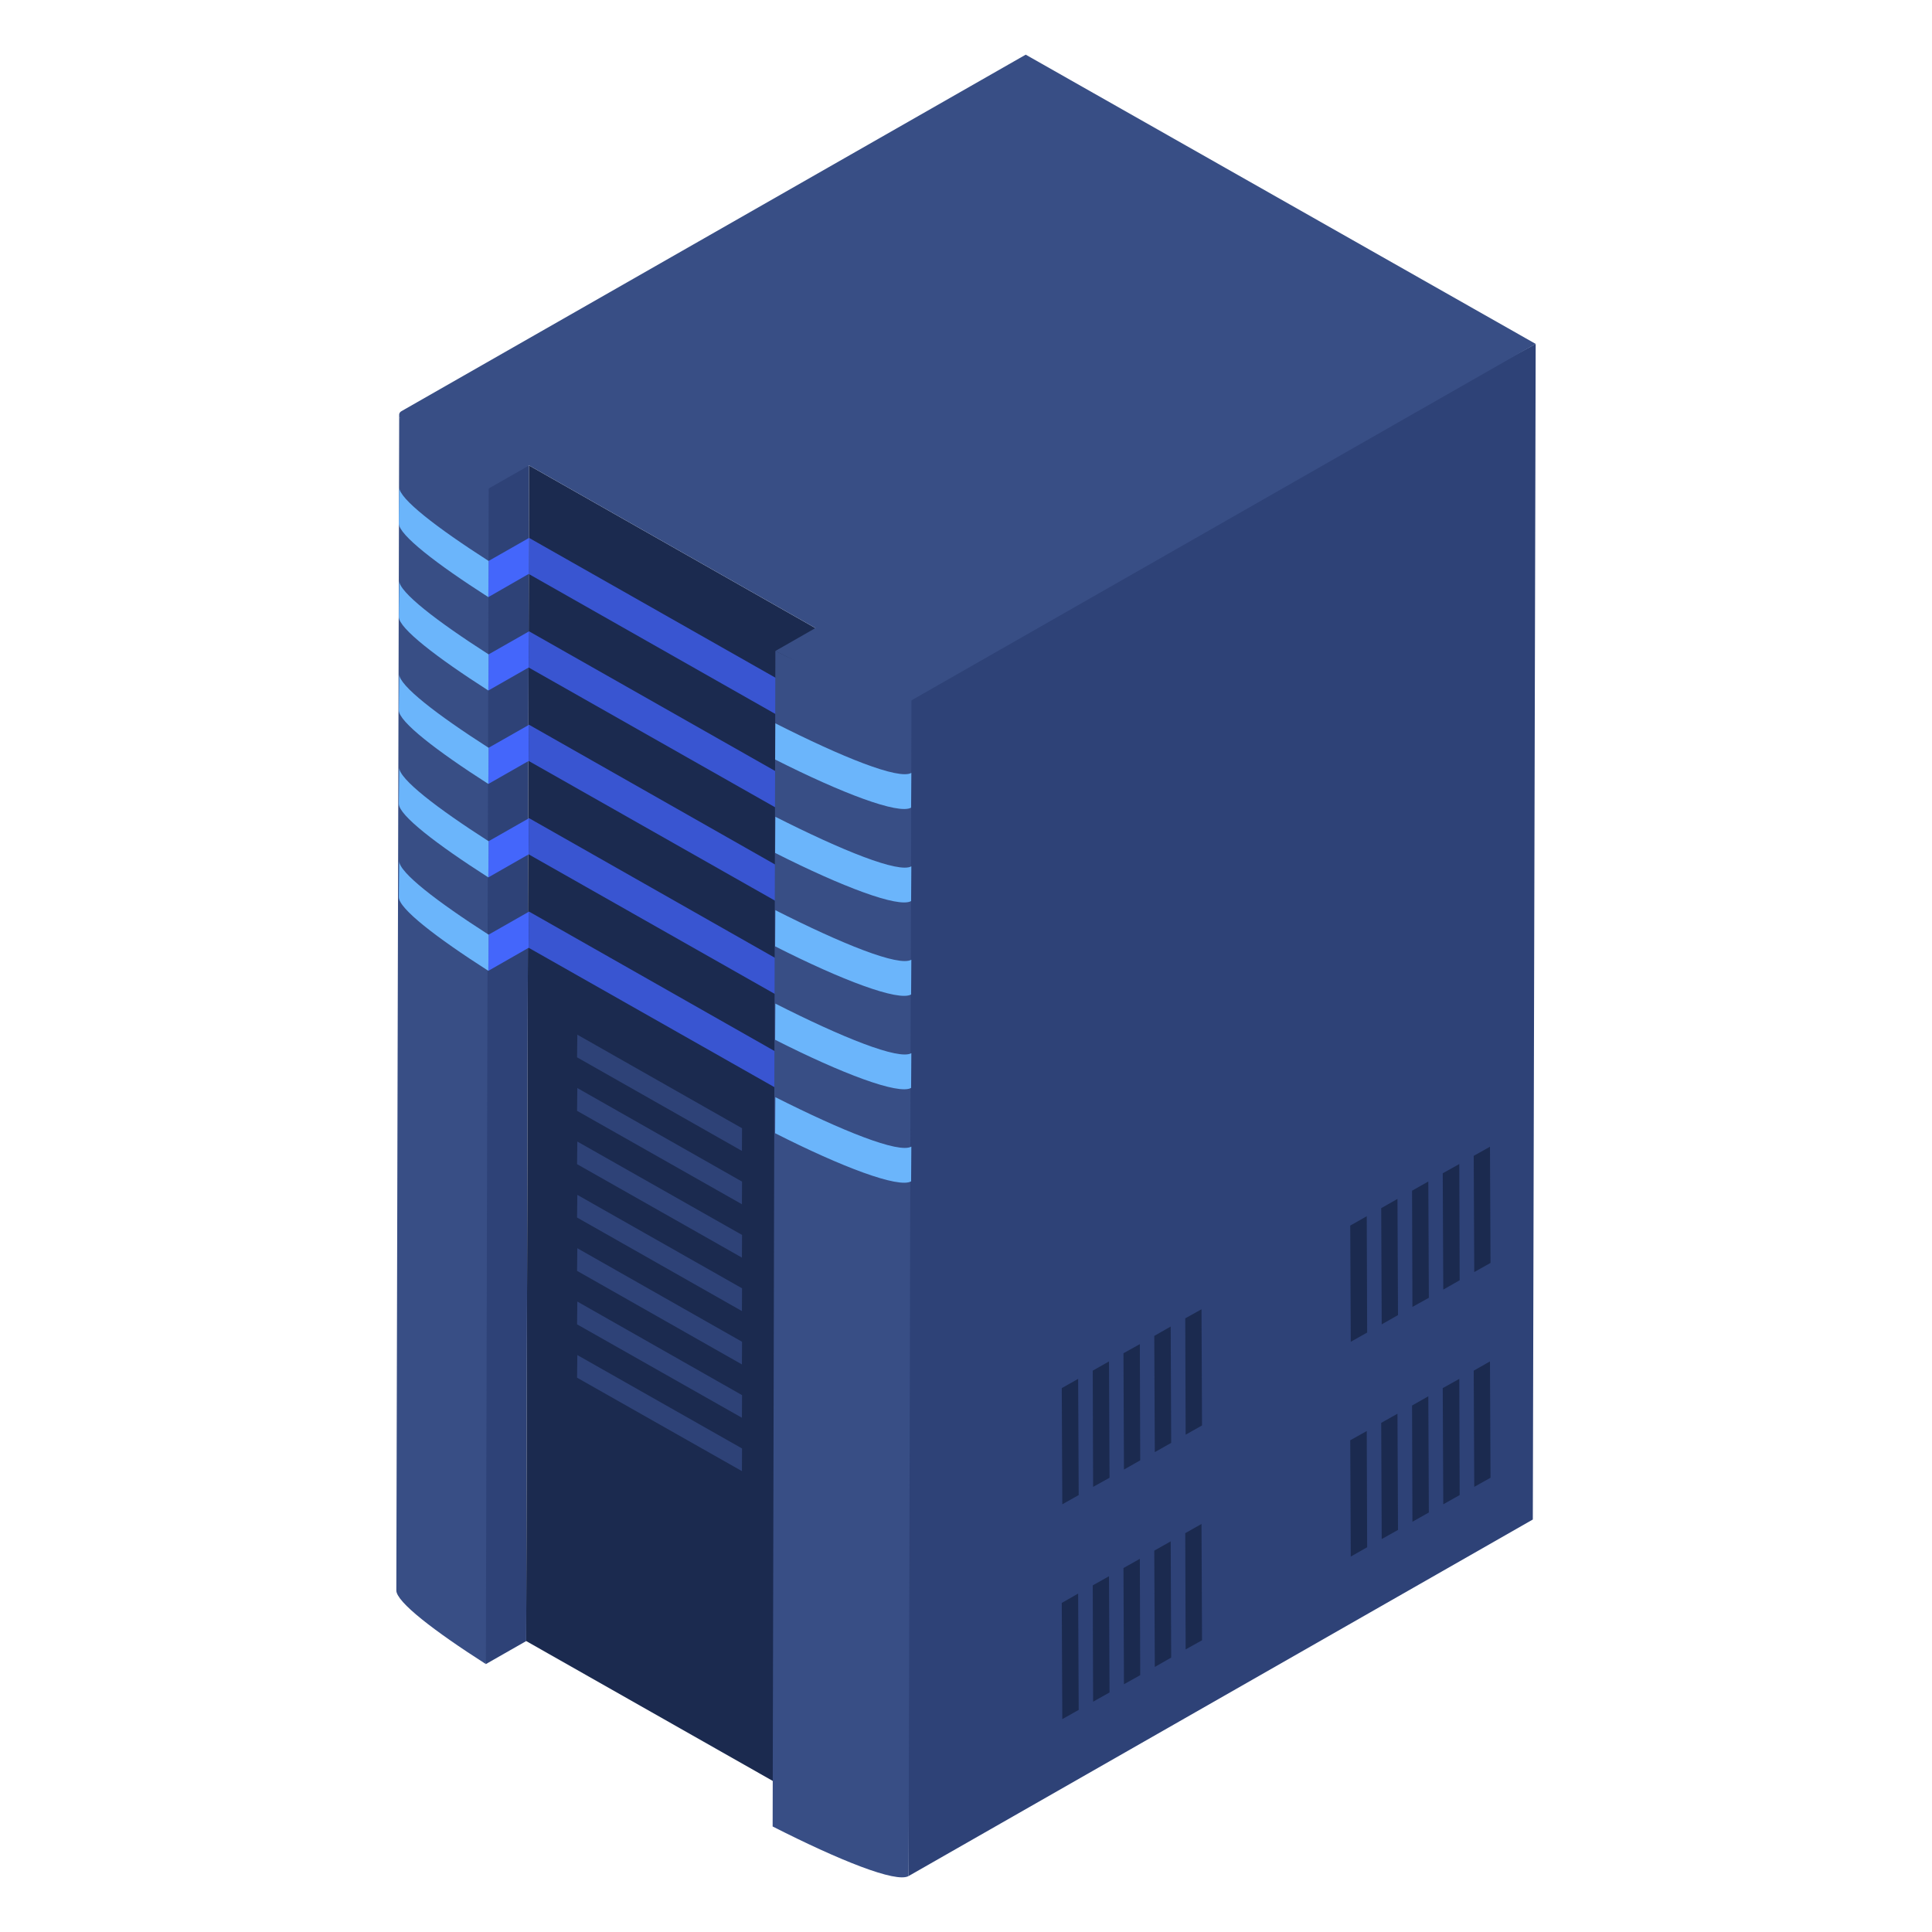
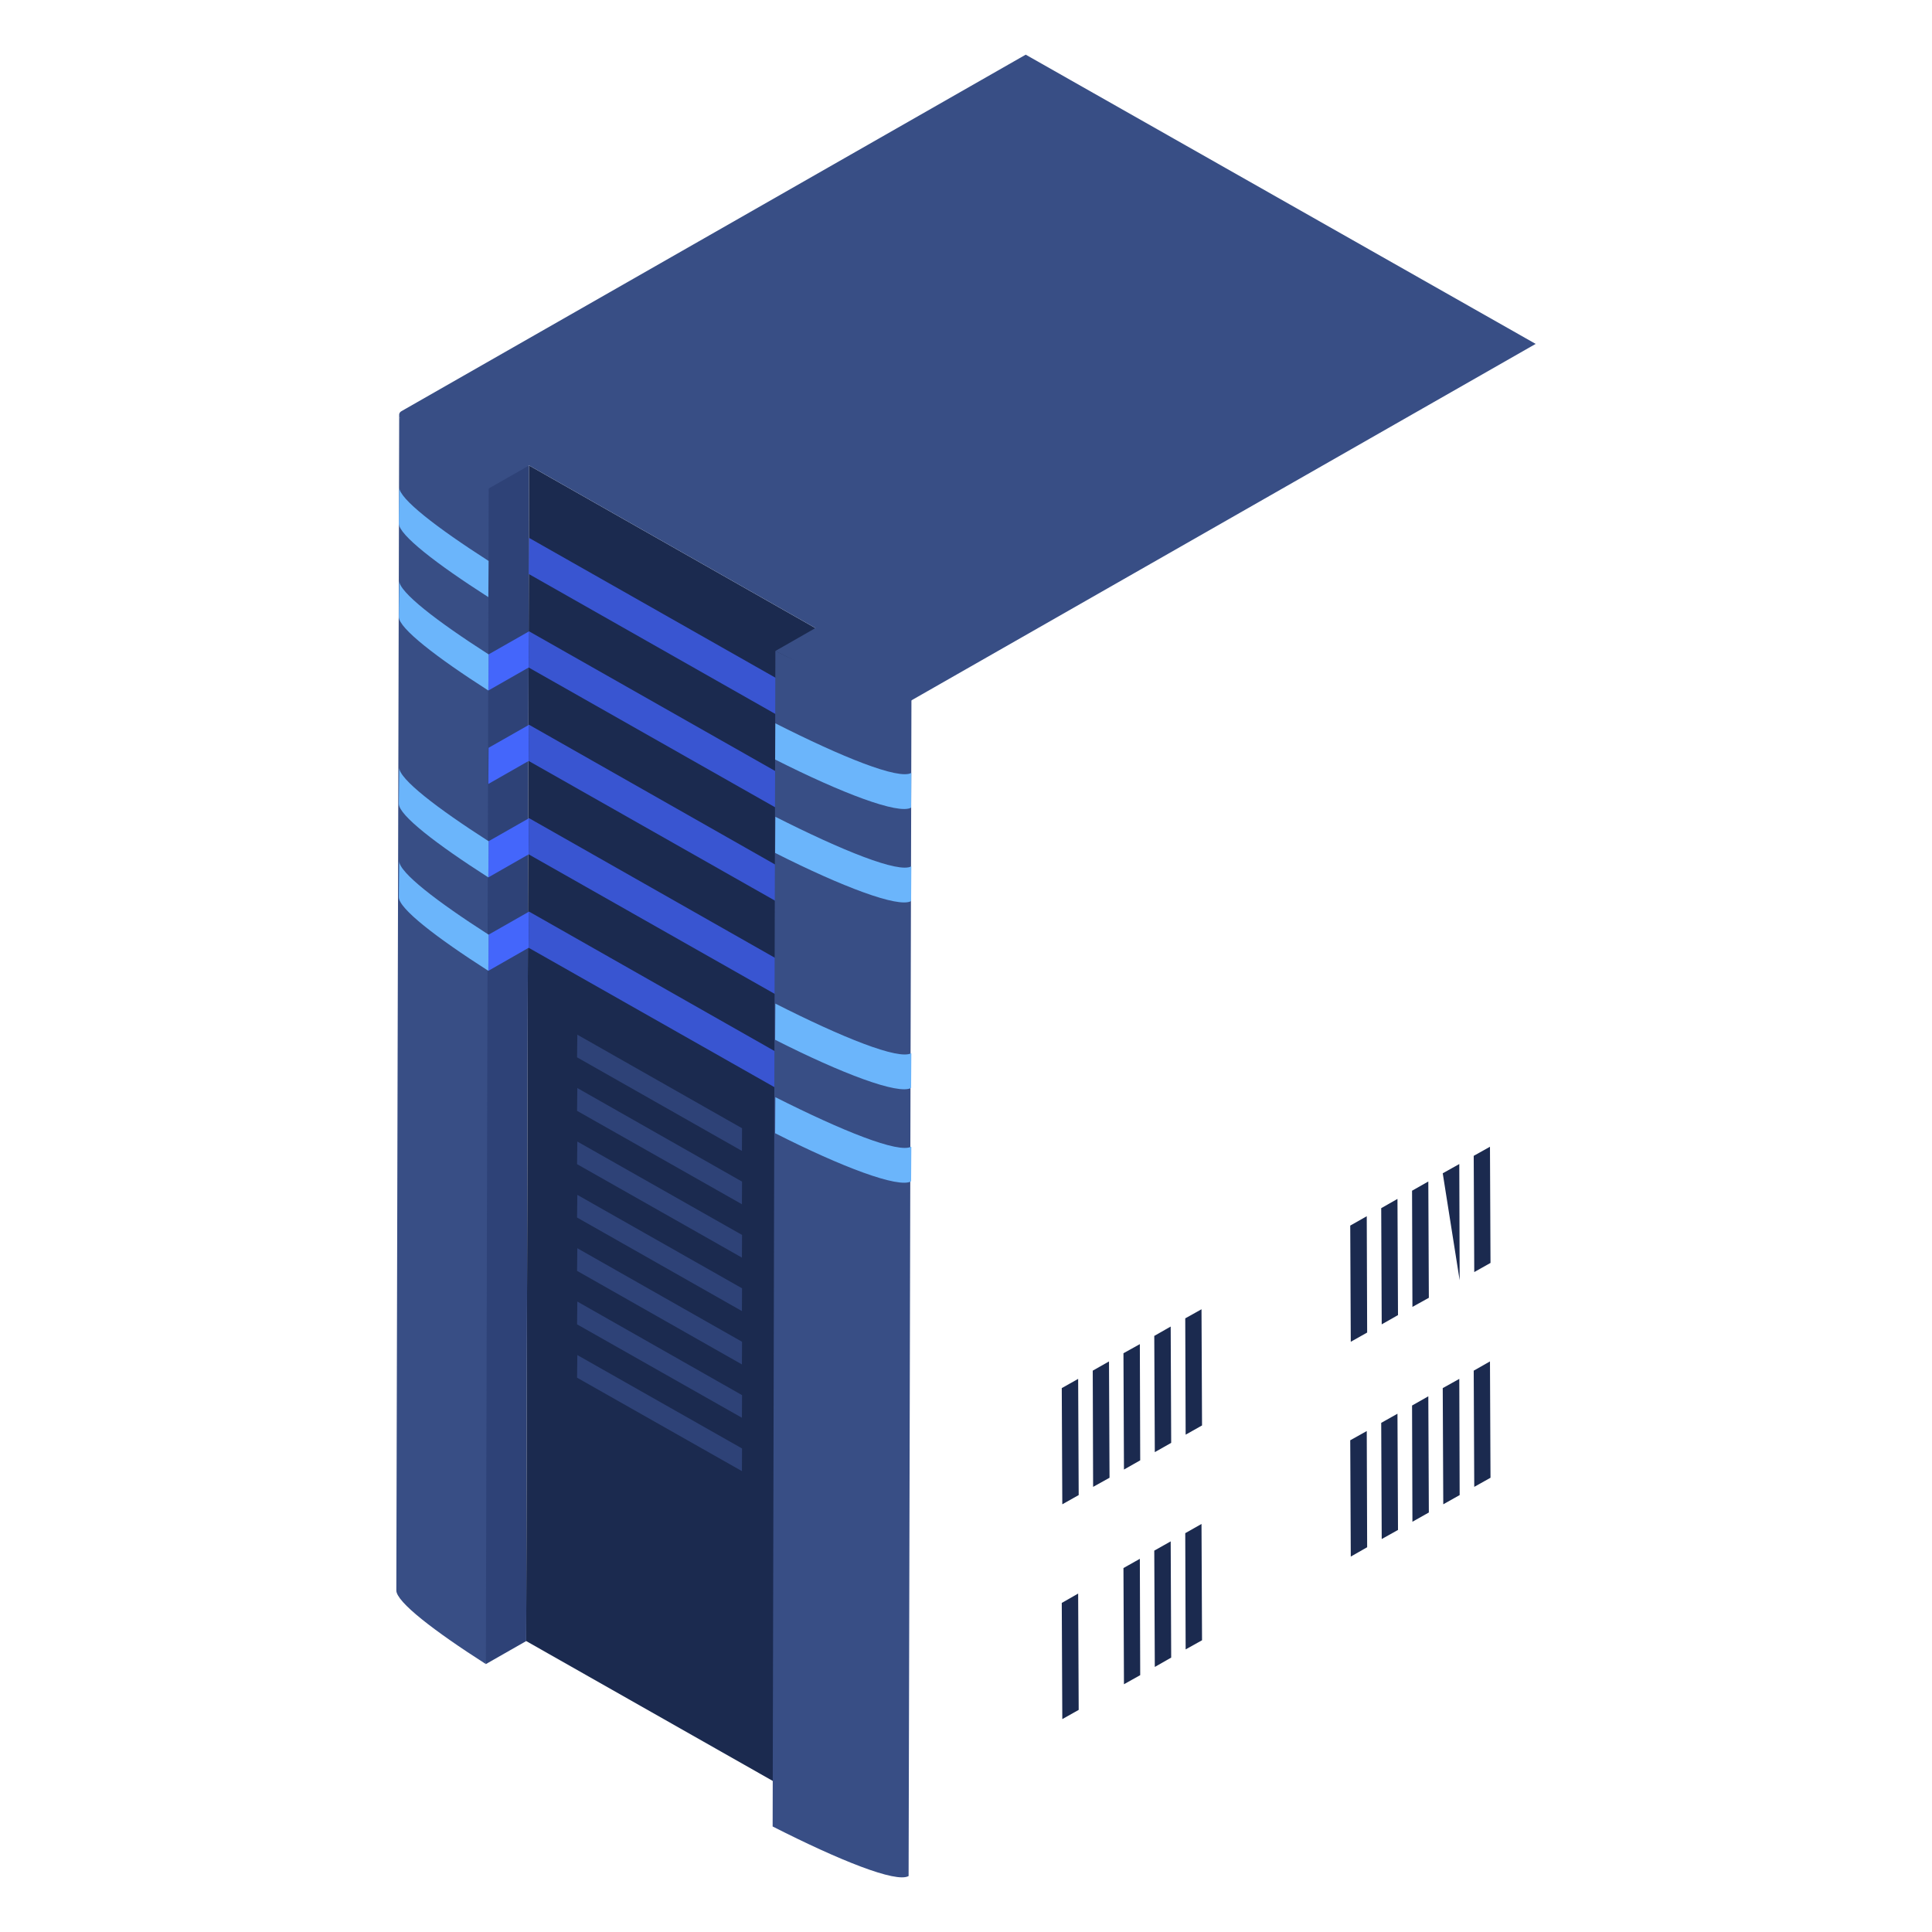
<svg xmlns="http://www.w3.org/2000/svg" width="58px" height="58px" viewBox="0 0 58 57" version="1.1">
  <g id="surface1">
    <path style=" stroke:none;fill-rule:nonzero;fill:rgb(18.039%,25.882%,46.667%);fill-opacity:1;" d="M 15.883 13.473 L 15.797 48.766 L 14.586 49.457 L 13.66 44.473 L 14.672 13.723 Z M 15.883 13.473 " />
    <path style=" stroke:none;fill-rule:nonzero;fill:rgb(21.961%,30.588%,52.157%);fill-opacity:1;" d="M 11.898 47.246 L 11.984 11.953 C 11.984 12.297 13.109 12.719 14.672 13.723 L 14.586 49.457 C 13.023 48.457 11.898 47.59 11.898 47.246 Z M 11.898 47.246 " />
    <path style=" stroke:none;fill-rule:nonzero;fill:rgb(10.588%,16.471%,30.98%);fill-opacity:1;" d="M 24.48 18.355 L 24.398 53.645 L 15.797 48.766 L 15.883 13.473 Z M 24.48 18.355 " />
    <path style=" stroke:none;fill-rule:nonzero;fill:rgb(22.353%,33.333%,81.961%);fill-opacity:1;" d="M 24.48 20.527 L 24.473 21.613 L 15.871 16.73 L 15.883 15.648 Z M 24.48 20.527 " />
    <path style=" stroke:none;fill-rule:nonzero;fill:rgb(22.353%,33.333%,81.961%);fill-opacity:1;" d="M 24.48 23.332 L 24.473 24.418 L 15.871 19.539 L 15.883 18.453 Z M 24.48 23.332 " />
    <path style=" stroke:none;fill-rule:nonzero;fill:rgb(22.353%,33.333%,81.961%);fill-opacity:1;" d="M 24.48 26.141 L 24.473 27.223 L 15.871 22.344 L 15.883 21.258 Z M 24.48 26.141 " />
    <path style=" stroke:none;fill-rule:nonzero;fill:rgb(22.353%,33.333%,81.961%);fill-opacity:1;" d="M 24.48 28.945 L 24.473 30.027 L 15.871 25.148 L 15.883 24.062 Z M 24.48 28.945 " />
    <path style=" stroke:none;fill-rule:nonzero;fill:rgb(22.353%,33.333%,81.961%);fill-opacity:1;" d="M 24.48 31.75 L 24.473 32.832 L 15.871 27.953 L 15.883 26.867 Z M 24.48 31.75 " />
    <path style=" stroke:none;fill-rule:nonzero;fill:rgb(18.039%,25.882%,46.667%);fill-opacity:1;" d="M 22.277 33.371 L 22.273 34.051 L 17.324 31.242 L 17.332 30.562 Z M 22.277 33.371 " />
    <path style=" stroke:none;fill-rule:nonzero;fill:rgb(18.039%,25.882%,46.667%);fill-opacity:1;" d="M 22.277 34.973 L 22.273 35.652 L 17.324 32.848 L 17.332 32.164 Z M 22.277 34.973 " />
    <path style=" stroke:none;fill-rule:nonzero;fill:rgb(18.039%,25.882%,46.667%);fill-opacity:1;" d="M 22.277 38.176 L 22.273 38.859 L 17.324 36.051 L 17.332 35.371 Z M 22.277 38.176 " />
    <path style=" stroke:none;fill-rule:nonzero;fill:rgb(18.039%,25.882%,46.667%);fill-opacity:1;" d="M 22.277 36.574 L 22.273 37.254 L 17.324 34.449 L 17.332 33.77 Z M 22.277 36.574 " />
    <path style=" stroke:none;fill-rule:nonzero;fill:rgb(18.039%,25.882%,46.667%);fill-opacity:1;" d="M 22.277 41.383 L 22.273 42.062 L 17.324 39.258 L 17.332 38.574 Z M 22.277 41.383 " />
    <path style=" stroke:none;fill-rule:nonzero;fill:rgb(18.039%,25.882%,46.667%);fill-opacity:1;" d="M 22.277 39.781 L 22.273 40.461 L 17.324 37.652 L 17.332 36.973 Z M 22.277 39.781 " />
    <path style=" stroke:none;fill-rule:nonzero;fill:rgb(18.039%,25.882%,46.667%);fill-opacity:1;" d="M 22.277 42.984 L 22.273 43.664 L 17.324 40.859 L 17.332 40.18 Z M 22.277 42.984 " />
-     <path style=" stroke:none;fill-rule:nonzero;fill:rgb(18.039%,25.882%,46.667%);fill-opacity:1;" d="M 46.102 9.824 L 46.016 45.117 L 27.277 55.82 L 27 20.227 Z M 46.102 9.824 " />
    <path style=" stroke:none;fill-rule:nonzero;fill:rgb(21.961%,30.588%,52.157%);fill-opacity:1;" d="M 27.363 20.082 L 27.277 55.82 C 26.902 56.035 25.195 55.348 23.195 54.332 L 23.277 19.043 C 25.281 20.055 26.984 20.297 27.363 20.082 Z M 27.363 20.082 " />
-     <path style=" stroke:none;fill-rule:nonzero;fill:rgb(26.667%,40%,98.431%);fill-opacity:1;" d="M 15.883 15.648 L 15.871 16.73 L 14.66 17.426 L 14.668 16.34 Z M 15.883 15.648 " />
    <path style=" stroke:none;fill-rule:nonzero;fill:rgb(26.667%,40%,98.431%);fill-opacity:1;" d="M 15.883 18.453 L 15.871 19.539 L 14.66 20.23 L 14.668 19.145 Z M 15.883 18.453 " />
    <path style=" stroke:none;fill-rule:nonzero;fill:rgb(26.667%,40%,98.431%);fill-opacity:1;" d="M 15.883 21.258 L 15.871 22.344 L 14.66 23.035 L 14.668 21.949 Z M 15.883 21.258 " />
    <path style=" stroke:none;fill-rule:nonzero;fill:rgb(26.667%,40%,98.431%);fill-opacity:1;" d="M 15.883 24.062 L 15.871 25.148 L 14.66 25.84 L 14.668 24.754 Z M 15.883 24.062 " />
    <path style=" stroke:none;fill-rule:nonzero;fill:rgb(26.667%,40%,98.431%);fill-opacity:1;" d="M 15.883 26.867 L 15.871 27.953 L 14.66 28.645 L 14.668 27.559 Z M 15.883 26.867 " />
    <path style=" stroke:none;fill-rule:nonzero;fill:rgb(41.961%,70.98%,98.431%);fill-opacity:1;" d="M 11.973 15.215 L 11.984 14.129 C 11.984 14.473 13.109 15.34 14.668 16.34 L 14.66 17.426 C 13.098 16.426 11.973 15.555 11.973 15.215 Z M 11.973 15.215 " />
    <path style=" stroke:none;fill-rule:nonzero;fill:rgb(41.961%,70.98%,98.431%);fill-opacity:1;" d="M 11.973 18.02 L 11.984 16.934 C 11.984 17.277 13.109 18.145 14.668 19.145 L 14.66 20.23 C 13.098 19.23 11.973 18.359 11.973 18.02 Z M 11.973 18.02 " />
-     <path style=" stroke:none;fill-rule:nonzero;fill:rgb(41.961%,70.98%,98.431%);fill-opacity:1;" d="M 11.973 20.824 L 11.984 19.738 C 11.984 20.082 13.109 20.949 14.668 21.949 L 14.66 23.035 C 13.098 22.035 11.973 21.164 11.973 20.824 Z M 11.973 20.824 " />
    <path style=" stroke:none;fill-rule:nonzero;fill:rgb(41.961%,70.98%,98.431%);fill-opacity:1;" d="M 11.973 23.629 L 11.984 22.543 C 11.984 22.887 13.109 23.754 14.668 24.754 L 14.66 25.84 C 13.098 24.84 11.973 23.973 11.973 23.629 Z M 11.973 23.629 " />
    <path style=" stroke:none;fill-rule:nonzero;fill:rgb(41.961%,70.98%,98.431%);fill-opacity:1;" d="M 11.973 26.434 L 11.984 25.348 C 11.984 25.691 13.109 26.559 14.668 27.559 L 14.66 28.645 C 13.098 27.645 11.973 26.777 11.973 26.434 Z M 11.973 26.434 " />
    <path style=" stroke:none;fill-rule:nonzero;fill:rgb(41.961%,70.98%,98.431%);fill-opacity:1;" d="M 27.359 22.703 L 27.352 23.746 C 26.977 23.961 25.27 23.312 23.27 22.301 L 23.277 21.215 C 25.281 22.23 26.984 22.918 27.359 22.703 Z M 27.359 22.703 " />
    <path style=" stroke:none;fill-rule:nonzero;fill:rgb(41.961%,70.98%,98.431%);fill-opacity:1;" d="M 27.359 25.508 L 27.352 26.551 C 26.977 26.766 25.27 26.117 23.27 25.105 L 23.277 24.02 C 25.281 25.035 26.984 25.723 27.359 25.508 Z M 27.359 25.508 " />
-     <path style=" stroke:none;fill-rule:nonzero;fill:rgb(41.961%,70.98%,98.431%);fill-opacity:1;" d="M 27.359 28.312 L 27.352 29.355 C 26.977 29.57 25.27 28.926 23.27 27.91 L 23.277 26.824 C 25.281 27.84 26.984 28.527 27.359 28.312 Z M 27.359 28.312 " />
    <path style=" stroke:none;fill-rule:nonzero;fill:rgb(41.961%,70.98%,98.431%);fill-opacity:1;" d="M 27.359 31.117 L 27.352 32.16 C 26.977 32.375 25.27 31.73 23.27 30.715 L 23.277 29.629 C 25.281 30.645 26.984 31.332 27.359 31.117 Z M 27.359 31.117 " />
    <path style=" stroke:none;fill-rule:nonzero;fill:rgb(41.961%,70.98%,98.431%);fill-opacity:1;" d="M 27.359 33.922 L 27.352 34.965 C 26.977 35.18 25.27 34.535 23.27 33.52 L 23.277 32.438 C 25.281 33.449 26.984 34.137 27.359 33.922 Z M 27.359 33.922 " />
    <path style=" stroke:none;fill-rule:nonzero;fill:rgb(10.588%,16.471%,30.98%);fill-opacity:1;" d="M 44.746 43.863 L 44.258 44.137 L 44.242 40.648 L 44.73 40.371 Z M 44.746 43.863 " />
    <path style=" stroke:none;fill-rule:nonzero;fill:rgb(10.588%,16.471%,30.98%);fill-opacity:1;" d="M 43.82 44.383 L 43.328 44.66 L 43.312 41.172 L 43.809 40.895 Z M 43.82 44.383 " />
    <path style=" stroke:none;fill-rule:nonzero;fill:rgb(10.588%,16.471%,30.98%);fill-opacity:1;" d="M 42.895 44.906 L 42.402 45.184 L 42.391 41.695 L 42.879 41.418 Z M 42.895 44.906 " />
    <path style=" stroke:none;fill-rule:nonzero;fill:rgb(10.588%,16.471%,30.98%);fill-opacity:1;" d="M 41.969 45.43 L 41.48 45.703 L 41.465 42.215 L 41.953 41.941 Z M 41.969 45.43 " />
    <path style=" stroke:none;fill-rule:nonzero;fill:rgb(10.588%,16.471%,30.98%);fill-opacity:1;" d="M 41.043 45.949 L 40.551 46.23 L 40.535 42.738 L 41.031 42.461 Z M 41.043 45.949 " />
    <path style=" stroke:none;fill-rule:nonzero;fill:rgb(10.588%,16.471%,30.98%);fill-opacity:1;" d="M 36.086 48.742 L 35.594 49.016 L 35.582 45.527 L 36.07 45.25 Z M 36.086 48.742 " />
    <path style=" stroke:none;fill-rule:nonzero;fill:rgb(10.588%,16.471%,30.98%);fill-opacity:1;" d="M 35.16 49.262 L 34.668 49.543 L 34.652 46.051 L 35.145 45.773 Z M 35.16 49.262 " />
    <path style=" stroke:none;fill-rule:nonzero;fill:rgb(10.588%,16.471%,30.98%);fill-opacity:1;" d="M 34.23 49.789 L 33.742 50.062 L 33.727 46.574 L 34.219 46.297 Z M 34.23 49.789 " />
-     <path style=" stroke:none;fill-rule:nonzero;fill:rgb(10.588%,16.471%,30.98%);fill-opacity:1;" d="M 33.309 50.309 L 32.816 50.586 L 32.805 47.094 L 33.293 46.82 Z M 33.309 50.309 " />
    <path style=" stroke:none;fill-rule:nonzero;fill:rgb(10.588%,16.471%,30.98%);fill-opacity:1;" d="M 32.383 50.832 L 31.891 51.109 L 31.875 47.621 L 32.367 47.34 Z M 32.383 50.832 " />
    <path style=" stroke:none;fill-rule:nonzero;fill:rgb(10.588%,16.471%,30.98%);fill-opacity:1;" d="M 44.746 37.414 L 44.258 37.688 L 44.242 34.199 L 44.73 33.926 Z M 44.746 37.414 " />
-     <path style=" stroke:none;fill-rule:nonzero;fill:rgb(10.588%,16.471%,30.98%);fill-opacity:1;" d="M 43.82 37.934 L 43.328 38.215 L 43.312 34.723 L 43.809 34.445 Z M 43.82 37.934 " />
+     <path style=" stroke:none;fill-rule:nonzero;fill:rgb(10.588%,16.471%,30.98%);fill-opacity:1;" d="M 43.82 37.934 L 43.312 34.723 L 43.809 34.445 Z M 43.82 37.934 " />
    <path style=" stroke:none;fill-rule:nonzero;fill:rgb(10.588%,16.471%,30.98%);fill-opacity:1;" d="M 42.895 38.461 L 42.402 38.734 L 42.391 35.246 L 42.879 34.969 Z M 42.895 38.461 " />
    <path style=" stroke:none;fill-rule:nonzero;fill:rgb(10.588%,16.471%,30.98%);fill-opacity:1;" d="M 41.969 38.98 L 41.48 39.258 L 41.465 35.77 L 41.953 35.492 Z M 41.969 38.98 " />
    <path style=" stroke:none;fill-rule:nonzero;fill:rgb(10.588%,16.471%,30.98%);fill-opacity:1;" d="M 41.043 39.504 L 40.551 39.781 L 40.535 36.293 L 41.031 36.012 Z M 41.043 39.504 " />
    <path style=" stroke:none;fill-rule:nonzero;fill:rgb(10.588%,16.471%,30.98%);fill-opacity:1;" d="M 36.086 42.293 L 35.594 42.57 L 35.582 39.078 L 36.07 38.805 Z M 36.086 42.293 " />
    <path style=" stroke:none;fill-rule:nonzero;fill:rgb(10.588%,16.471%,30.98%);fill-opacity:1;" d="M 35.16 42.816 L 34.668 43.094 L 34.652 39.605 L 35.145 39.324 Z M 35.16 42.816 " />
    <path style=" stroke:none;fill-rule:nonzero;fill:rgb(10.588%,16.471%,30.98%);fill-opacity:1;" d="M 34.23 43.34 L 33.742 43.617 L 33.727 40.125 L 34.219 39.852 Z M 34.23 43.34 " />
    <path style=" stroke:none;fill-rule:nonzero;fill:rgb(10.588%,16.471%,30.98%);fill-opacity:1;" d="M 33.309 43.863 L 32.816 44.137 L 32.805 40.648 L 33.293 40.371 Z M 33.309 43.863 " />
    <path style=" stroke:none;fill-rule:nonzero;fill:rgb(10.588%,16.471%,30.98%);fill-opacity:1;" d="M 32.383 44.383 L 31.891 44.66 L 31.875 41.172 L 32.367 40.895 Z M 32.383 44.383 " />
    <path style=" stroke:none;fill-rule:nonzero;fill:rgb(21.961%,30.588%,52.157%);fill-opacity:1;" d="M 46.102 9.824 L 27.359 20.527 C 26.984 20.742 25.281 20.055 23.277 19.043 L 24.48 18.355 L 15.883 13.473 L 14.668 14.168 C 12.887 13.023 11.676 12.059 12.051 11.844 L 30.793 1.141 Z M 46.102 9.824 " />
  </g>
</svg>